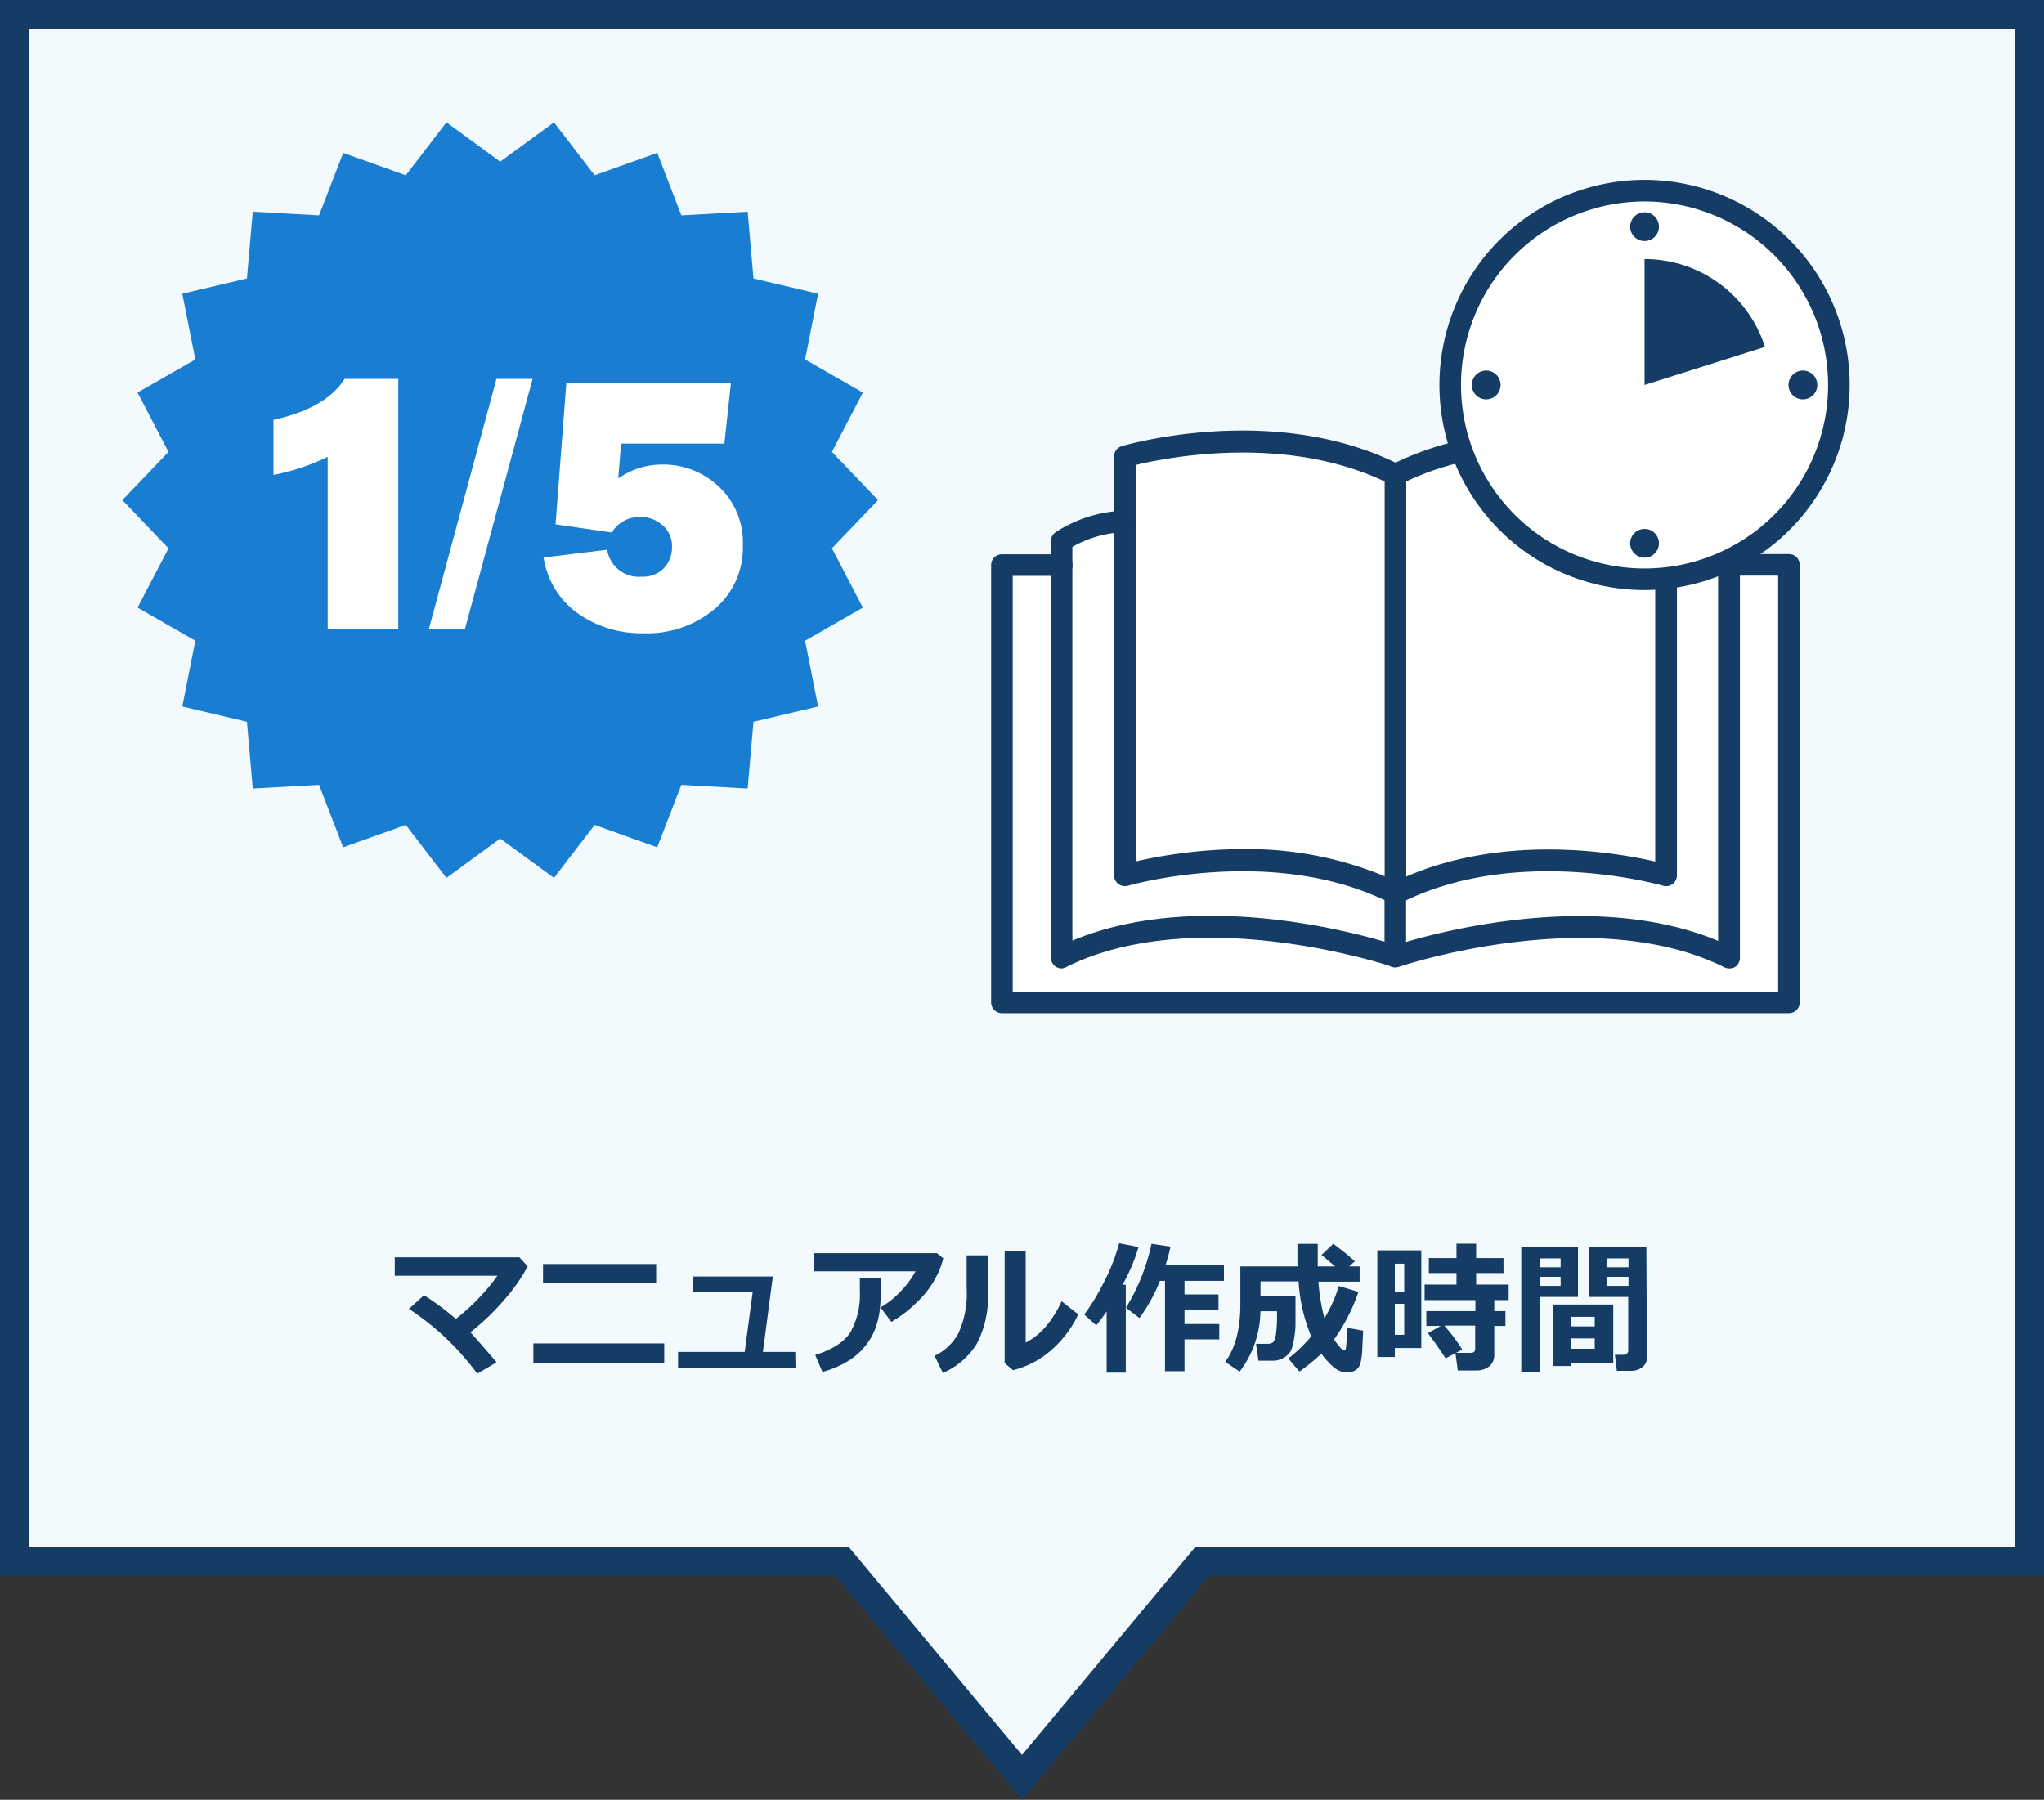
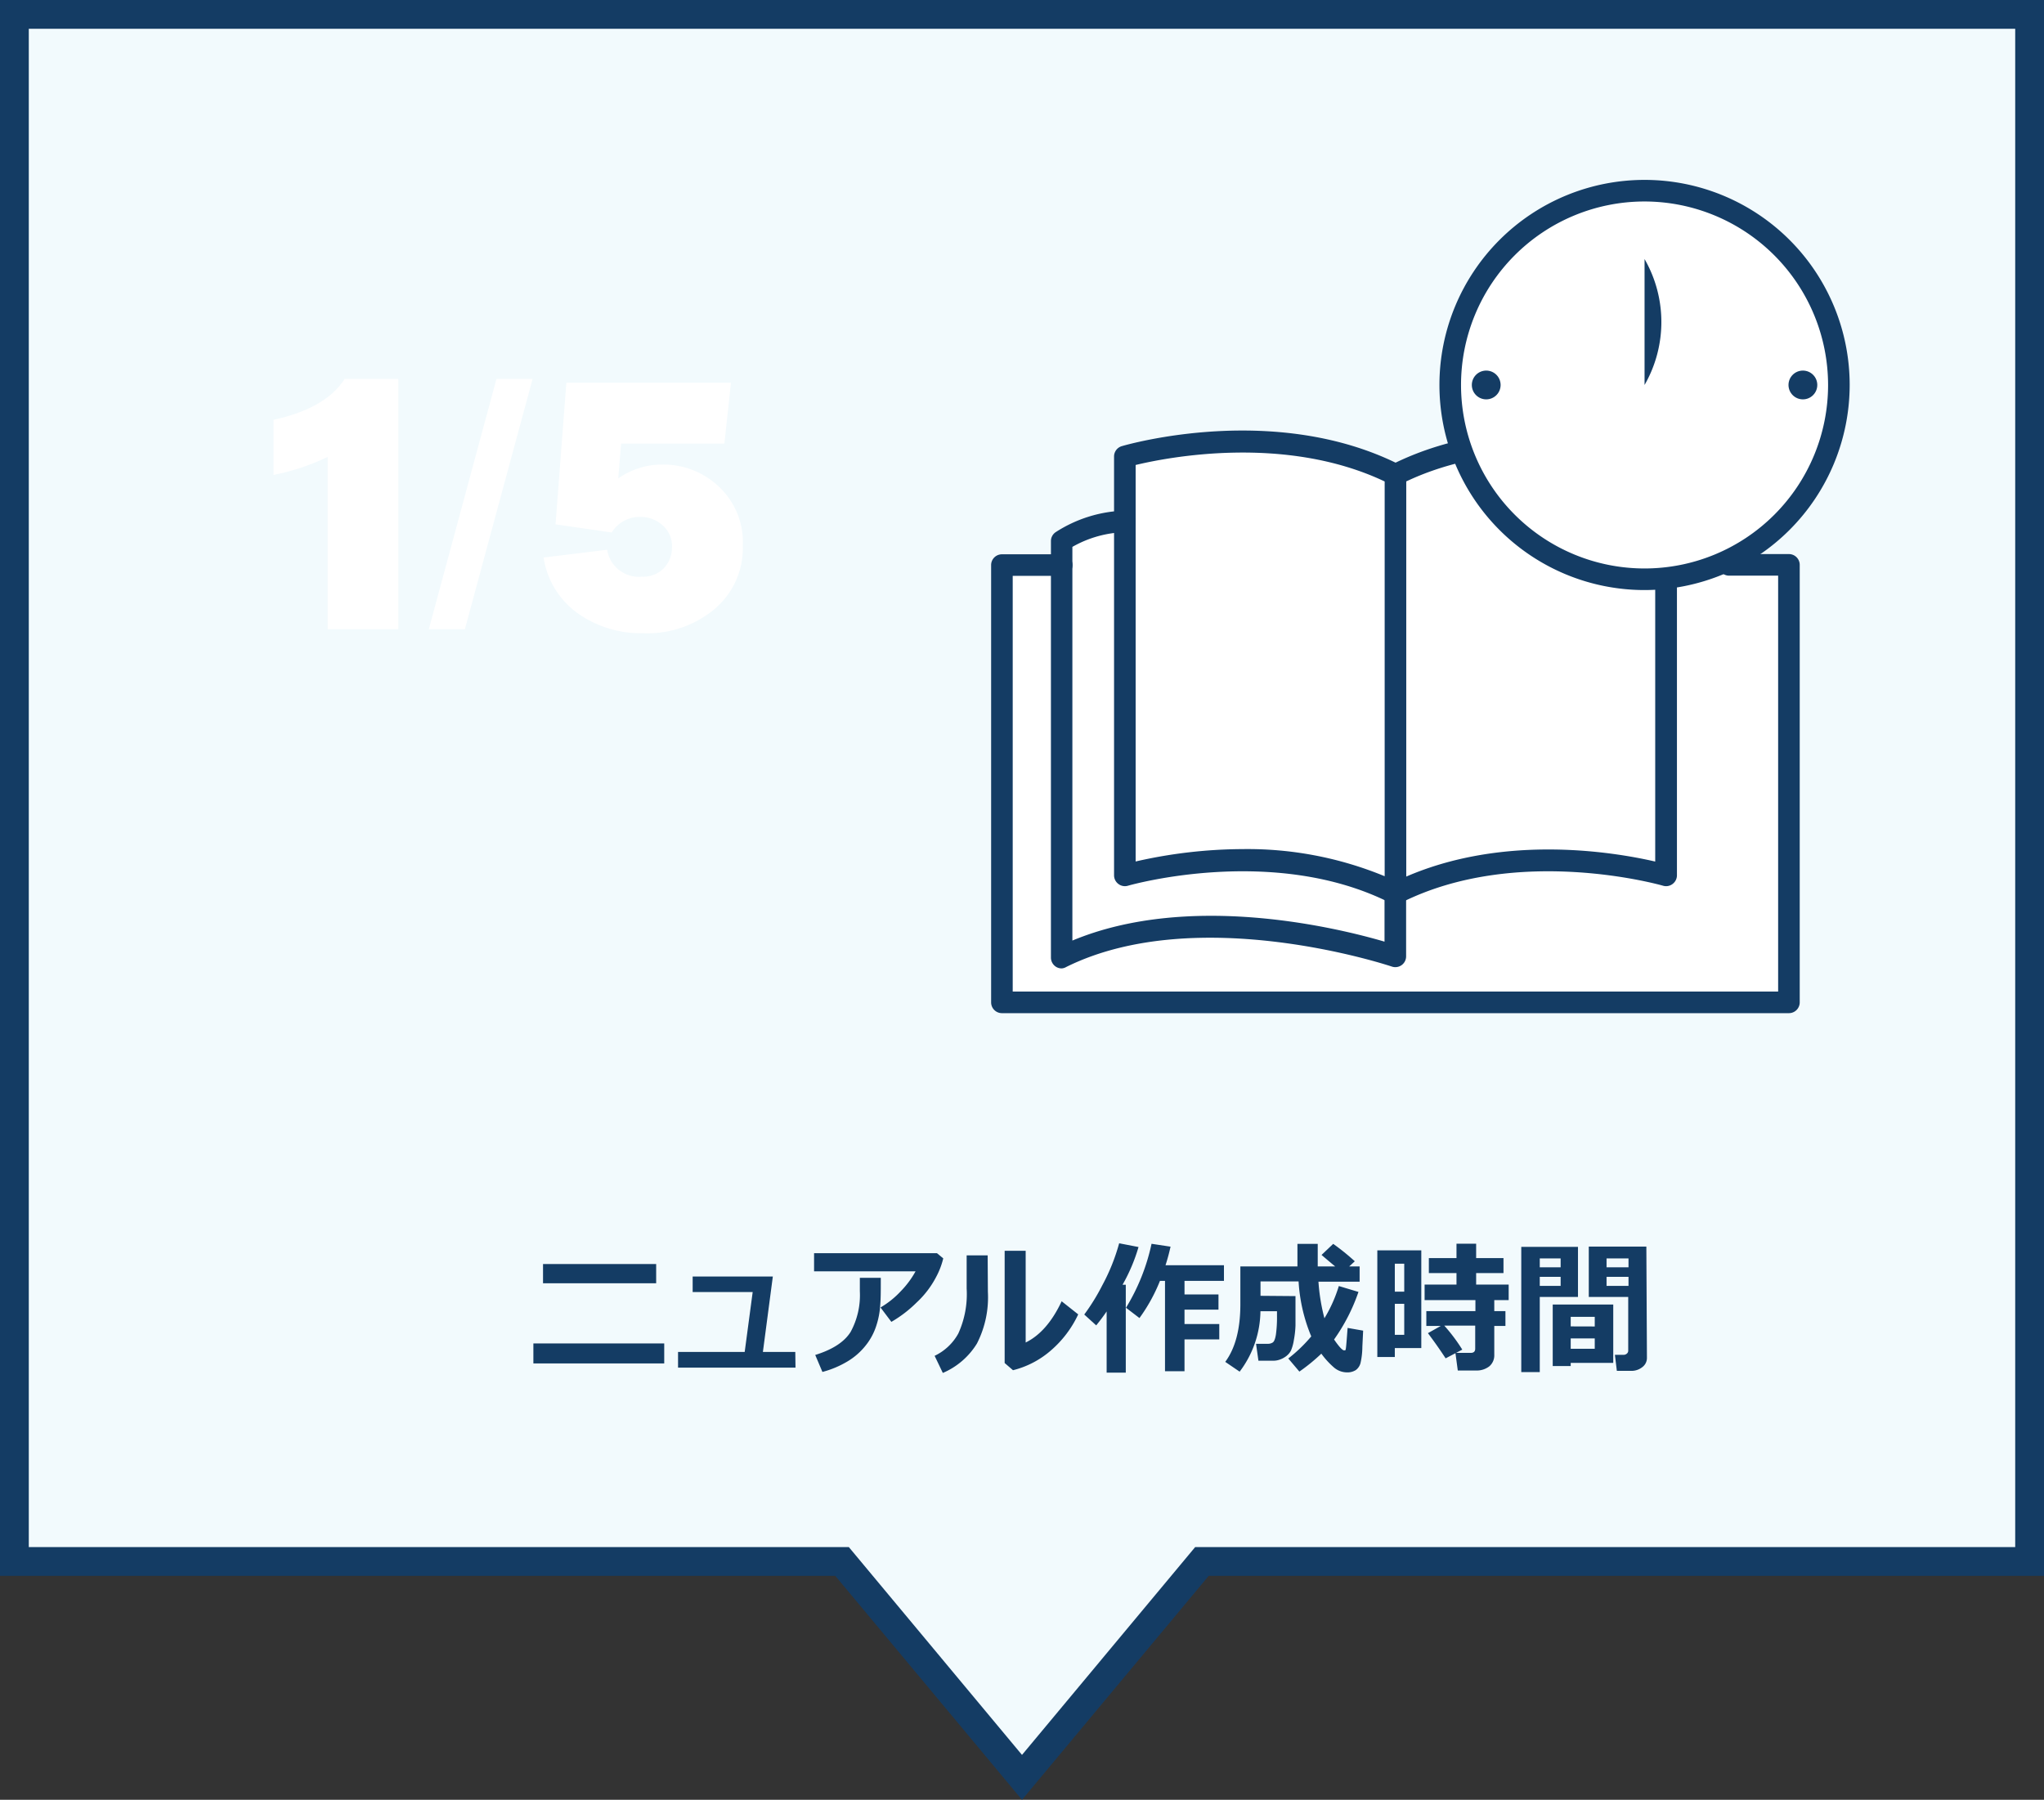
<svg xmlns="http://www.w3.org/2000/svg" viewBox="0 0 284 250.12">
  <rect x="0" y="0" width="284" height="250.12" fill="#333333" stroke="none" />
  <defs>
    <style>.cls-1{fill:#f2fafd;}.cls-2{fill:#143c64;}.cls-3{fill:#fff;}.cls-4{fill:#197dd2;}</style>
  </defs>
  <g id="レイヤー_2" data-name="レイヤー 2">
    <g id="文字">
      <polygon class="cls-1" points="2 2 2 217 117 217 142 247 167 217 282 217 282 2 2 2" />
      <path class="cls-2" d="M142,250.12,116.06,219H0V0H284V219H167.94ZM4,215H117.94L142,243.88,166.06,215H280V4H4Z" />
-       <path class="cls-2" d="M69,189.32l-2.69,1.58a36.88,36.88,0,0,0-9.49-9L58.91,180a37.45,37.45,0,0,1,4.43,3.29,29.47,29.47,0,0,0,5.78-6H54.85v-2.56H72.16l1.16,1.26A24.73,24.73,0,0,1,70,180.71a32.41,32.41,0,0,1-4.65,4.44C65.86,185.7,67.09,187.08,69,189.32Z" />
      <path class="cls-2" d="M92.29,189.48H74.11V186.7H92.29Zm-1.12-11.14H75.45v-2.68H91.17Z" />
      <path class="cls-2" d="M110.53,190.06H94.21v-2.18h9.26l1.11-8.32H96.24V177.4h11.14L106,187.88h4.5Z" />
      <path class="cls-2" d="M131.06,174.88a10.94,10.94,0,0,1-1,2.6,13.08,13.08,0,0,1-2.71,3.54,17.13,17.13,0,0,1-3.5,2.68l-1.51-2a12.25,12.25,0,0,0,2.8-2.24,12.74,12.74,0,0,0,2.07-2.78h-14.1v-2.52h17.08Zm-8.68,2.7v.47c0,1.34,0,2.45-.08,3.33a11.16,11.16,0,0,1-.53,2.81,8.5,8.5,0,0,1-1.48,2.78,9.26,9.26,0,0,1-2.51,2.21,13.39,13.39,0,0,1-3.51,1.48l-1-2.36q3.61-1.12,4.91-3.19a10.66,10.66,0,0,0,1.29-5.66l0-1.87Z" />
      <path class="cls-2" d="M137.26,179.52a14.11,14.11,0,0,1-1.52,7.19A10.3,10.3,0,0,1,131,190.8l-1.14-2.38a7.37,7.37,0,0,0,3.29-3.1,13.18,13.18,0,0,0,1.16-6.26v-4.6h2.92Zm12.55,3.14a15,15,0,0,1-3.78,5,12.67,12.67,0,0,1-5.28,2.76l-1.16-1v-15.6h2.92v12.75q3-1.47,5-5.73Z" />
      <path class="cls-2" d="M156.42,190.76h-2.66v-8.51c-.41.61-.89,1.25-1.45,1.94l-1.66-1.51a28.67,28.67,0,0,0,2.5-4.05,27.53,27.53,0,0,0,2.35-5.85l2.69.52a24.23,24.23,0,0,1-2.22,5.24h.45Zm8.16-.2h-2.71V178h-.7a23.67,23.67,0,0,1-2.85,5.17l-1.87-1.43a28.42,28.42,0,0,0,3.55-8.89l2.64.4c-.2.9-.43,1.76-.7,2.58h8.12V178h-5.48v1.89h4.72V182h-4.72v2h4.83v2.14h-4.83Z" />
      <path class="cls-2" d="M180,180.12c0,2.1,0,3.46,0,4.07a13.17,13.17,0,0,1-.22,2,6.08,6.08,0,0,1-.41,1.5,2.31,2.31,0,0,1-.59.72,3.13,3.13,0,0,1-.87.5,2.67,2.67,0,0,1-1,.19h-2.06l-.33-2.35h1.64a1.24,1.24,0,0,0,.67-.18q.3-.18.45-1.11a17.37,17.37,0,0,0,.15-2.59c0-.21,0-.42,0-.65h-2.3a14.17,14.17,0,0,1-2.89,8.4l-2-1.36q2.1-2.84,2.1-8V176h7.93c0-.59,0-1.64,0-3.14h2.82V176h2.43c-.43-.35-1.07-.89-1.9-1.6l1.62-1.54a31.74,31.74,0,0,1,3,2.42l-.78.72h1.45v2.12h-5.72a27.22,27.22,0,0,0,.83,5.08,19.5,19.5,0,0,0,2-4.48l2.73.82a25.91,25.91,0,0,1-3.39,6.61c.69,1,1.15,1.51,1.4,1.51s.19-.07.23-.22.12-1.12.25-2.9l2.16.38-.11,2.26a10.55,10.55,0,0,1-.25,2.22,1.77,1.77,0,0,1-.66,1,2.17,2.17,0,0,1-1.22.32,2.79,2.79,0,0,1-1.79-.66,11.29,11.29,0,0,1-1.78-1.94,25.62,25.62,0,0,1-3.05,2.49L179,188.79a21,21,0,0,0,3.19-3.07,23.27,23.27,0,0,1-1.76-7.64h-5.29v2Z" />
      <path class="cls-2" d="M197.48,187.34H193.8v1.24h-2.43V173.76h6.11Zm-2.37-7.84v-3.88H193.8v3.88Zm0,6v-4.31H193.8v4.31Zm8.06,2.06-2.31,1.21c-.73-1.12-1.55-2.29-2.46-3.5l1.78-1h-2v-2.06H205v-1.53h-7.06v-2.16h4.43v-1.6h-3.84v-2.08h3.84v-2h2.73v2h3.8v2.08h-3.8v1.6h4.52v2.16h-2v1.53h1.55v2.06h-1.55v4a2,2,0,0,1-.69,1.61,2.87,2.87,0,0,1-1.88.58h-2.5l-.33-2.45h2.12c.42,0,.63-.19.63-.58v-3.21h-4.3A24.11,24.11,0,0,1,203.17,187.55Z" />
      <path class="cls-2" d="M219.25,180.24h-5.31v10.44h-2.57v-17.4h7.88Zm-2.41-4.12v-1.24h-2.9v1.24Zm0,2.58v-1.26h-2.9v1.26Zm1.4,10.7v.44h-2.5v-8.55h8.41v8.11Zm3.34-5.06V183h-3.34v1.33Zm-3.34,3.1h3.34V186h-3.34Zm10.59,1.28a1.58,1.58,0,0,1-.64,1.27,2.41,2.41,0,0,1-1.54.52h-2l-.27-2.23h1.22a.64.64,0,0,0,.43-.16.51.51,0,0,0,.2-.4v-7.48h-5.48v-7h8Zm-5.61-12.6h3.05v-1.24h-3.05Zm3.05,1.32h-3.05v1.26h3.05Z" />
      <path class="cls-3" d="M248.56,77h-6.81V75.19A1.49,1.49,0,0,0,241.1,74,19.21,19.21,0,0,0,233,71.05V63.46A1.51,1.51,0,0,0,231.9,62c-.86-.25-20.87-6-38,2.29-17.15-8.27-37.16-2.54-38-2.29a1.5,1.5,0,0,0-1.07,1.44v7.59A19.22,19.22,0,0,0,146.67,74a1.49,1.49,0,0,0-.65,1.23V77h-6.81a1.5,1.5,0,0,0-1.5,1.5V139.3a1.5,1.5,0,0,0,1.5,1.5H248.56a1.5,1.5,0,0,0,1.5-1.5V78.53A1.5,1.5,0,0,0,248.56,77Z" />
      <path class="cls-2" d="M193.89,125.67a1.46,1.46,0,0,1-.68-.17c-16.21-8.21-36.29-2.47-36.49-2.41a1.48,1.48,0,0,1-1.32-.24,1.5,1.5,0,0,1-.61-1.2V63.46A1.5,1.5,0,0,1,155.87,62c.87-.25,21.4-6.14,38.69,2.62a1.48,1.48,0,0,1,.83,1.33v58.2a1.5,1.5,0,0,1-.72,1.27A1.48,1.48,0,0,1,193.89,125.67ZM172.63,118a49.93,49.93,0,0,1,19.76,3.77V66.91c-13.89-6.59-30.29-3.33-34.6-2.29v55.1A67.71,67.71,0,0,1,172.63,118Z" />
      <path class="cls-2" d="M147.52,134.58a1.47,1.47,0,0,1-.79-.22,1.52,1.52,0,0,1-.71-1.28V75.19a1.49,1.49,0,0,1,.65-1.23,18.68,18.68,0,0,1,9.62-3,1.5,1.5,0,0,1,0,3A15.54,15.54,0,0,0,149,76v54.71c16.34-6.8,36.92-1.74,43.37.15v-6.73a1.5,1.5,0,0,1,3,0v8.77a1.5,1.5,0,0,1-2,1.42c-.27-.09-26.92-9-45.22.06A1.4,1.4,0,0,1,147.52,134.58Z" />
      <path class="cls-2" d="M248.56,140.8H139.21a1.5,1.5,0,0,1-1.5-1.5V78.53a1.5,1.5,0,0,1,1.5-1.5h8.31a1.5,1.5,0,0,1,0,3h-6.81V137.8H247.06V80h-6.81a1.5,1.5,0,0,1,0-3h8.31a1.5,1.5,0,0,1,1.5,1.5V139.3A1.5,1.5,0,0,1,248.56,140.8Z" />
      <path class="cls-2" d="M193.89,125.67a1.5,1.5,0,0,1-1.34-.83,1.49,1.49,0,0,1,.66-2c14.44-7.32,31.15-4.41,36.77-3.11V64.62c-4.4-1.06-21.36-4.43-35.42,2.69a1.5,1.5,0,0,1-1.35-2.67C210.5,55.88,231,61.77,231.9,62A1.5,1.5,0,0,1,233,63.46v58.19a1.5,1.5,0,0,1-.61,1.2,1.48,1.48,0,0,1-1.32.24c-.2-.06-20.28-5.8-36.49,2.41A1.48,1.48,0,0,1,193.89,125.67Z" />
-       <path class="cls-2" d="M240.25,134.58a1.4,1.4,0,0,1-.66-.16c-18.32-9.07-45-.15-45.22-.06a1.5,1.5,0,0,1-1-2.84c1.1-.37,26.15-8.76,45.35-.77V76A15.54,15.54,0,0,0,231.48,74a1.5,1.5,0,0,1,0-3,18.68,18.68,0,0,1,9.62,3,1.49,1.49,0,0,1,.65,1.23v57.89a1.52,1.52,0,0,1-.71,1.28A1.47,1.47,0,0,1,240.25,134.58Z" />
-       <polygon class="cls-4" points="115.59 76.2 122 69.5 115.59 62.8 119.89 54.56 111.86 49.96 113.67 40.82 104.69 38.7 103.88 29.42 94.67 29.93 91.32 21.25 82.62 24.36 76.97 17 69.5 22.47 62.03 17 56.38 24.36 47.69 21.25 44.33 29.93 35.12 29.42 34.31 38.7 25.33 40.82 27.14 49.96 19.11 54.55 23.41 62.8 17 69.5 23.41 76.2 19.11 84.44 27.14 89.04 25.33 98.18 34.31 100.3 35.12 109.58 44.33 109.07 47.68 117.75 56.38 114.64 62.03 122 69.5 116.53 76.97 122 82.62 114.64 91.31 117.75 94.67 109.07 103.88 109.58 104.69 100.3 113.67 98.18 111.86 89.04 119.89 84.44 115.59 76.2" />
      <path class="cls-3" d="M38,58.34V66a30.79,30.79,0,0,0,7.53-2.51V87.45h9.81V52.66H47.88Q45.27,56.76,38,58.34Z" />
      <path class="cls-3" d="M99.87,67.62a11.16,11.16,0,0,0-7.8-3.06,10.55,10.55,0,0,0-6.17,1.93l.4-4.84h14.35l.91-8.46H78.69l-1.5,19.68L85,74a4.52,4.52,0,0,1,4-2.16,4.46,4.46,0,0,1,3,1.11A3.79,3.79,0,0,1,93.37,76a4.2,4.2,0,0,1-1.11,2.94,4,4,0,0,1-3.1,1.2,4.45,4.45,0,0,1-4.8-3.74l-8.83,1.08a11.65,11.65,0,0,0,4.73,7.74A15.2,15.2,0,0,0,89.38,88a14.56,14.56,0,0,0,9.94-3.39,11.09,11.09,0,0,0,3.89-8.79A10.55,10.55,0,0,0,99.87,67.62Z" />
      <polygon class="cls-3" points="59.58 87.45 64.59 87.45 74 52.66 68.98 52.66 59.58 87.45" />
      <circle class="cls-3" cx="228.5" cy="53.5" r="27" />
      <path class="cls-2" d="M228.5,82A28.5,28.5,0,1,1,257,53.5,28.53,28.53,0,0,1,228.5,82Zm0-54A25.5,25.5,0,1,0,254,53.5,25.53,25.53,0,0,0,228.5,28Z" />
-       <path class="cls-2" d="M228.5,36V53.5l16.73-5.29A17.56,17.56,0,0,0,228.5,36Z" />
-       <circle class="cls-2" cx="228.5" cy="31.5" r="2" />
-       <circle class="cls-2" cx="228.5" cy="75.5" r="2" />
+       <path class="cls-2" d="M228.5,36V53.5A17.56,17.56,0,0,0,228.5,36Z" />
      <circle class="cls-2" cx="206.5" cy="53.5" r="2" />
      <circle class="cls-2" cx="250.5" cy="53.5" r="2" />
    </g>
  </g>
</svg>